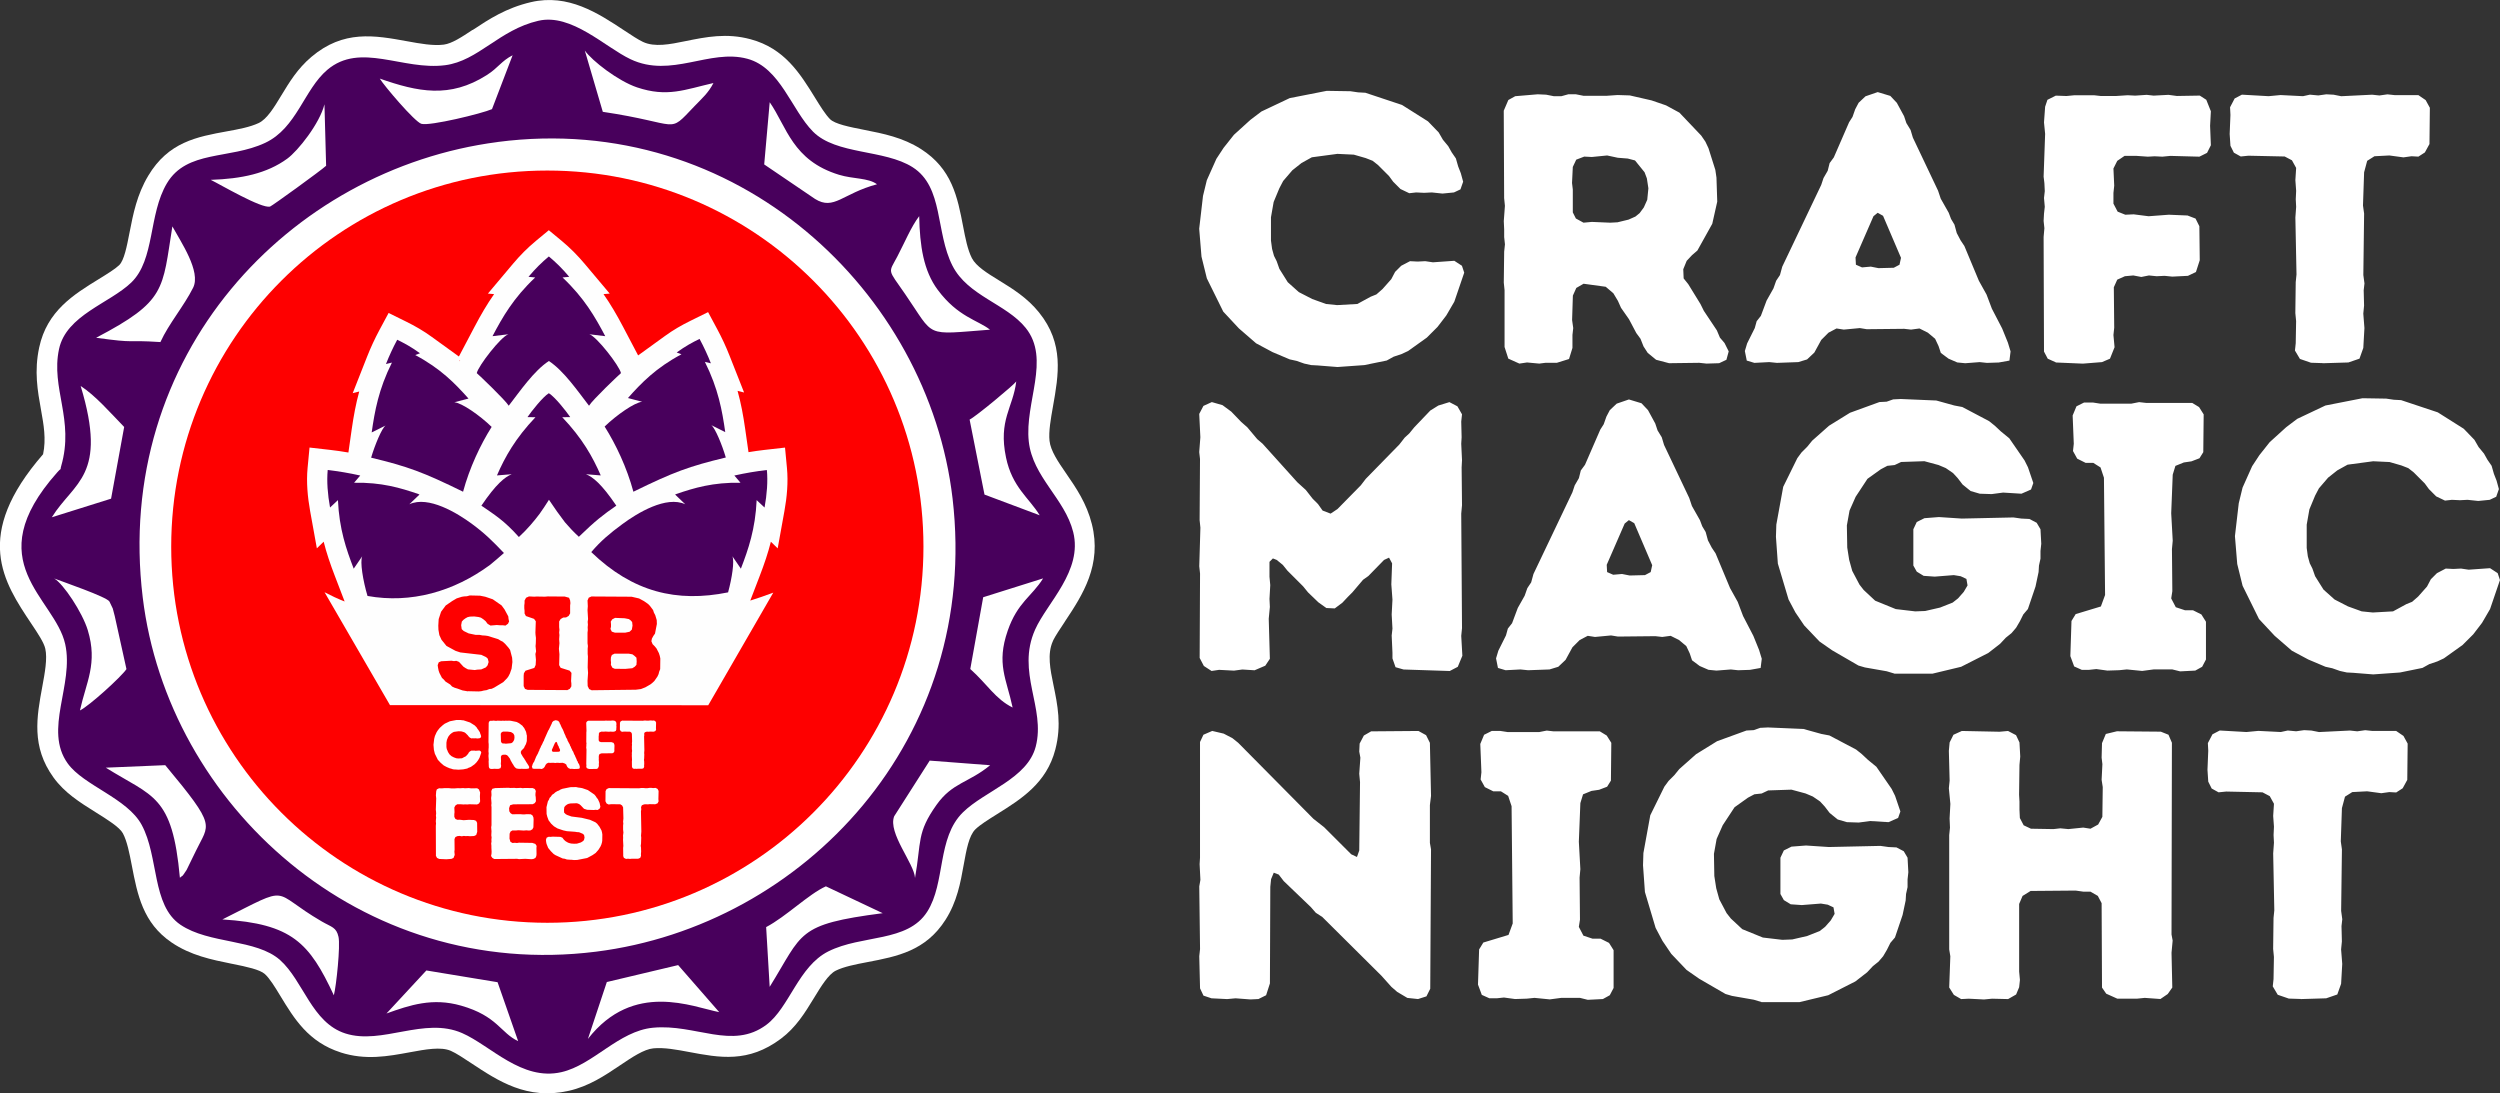
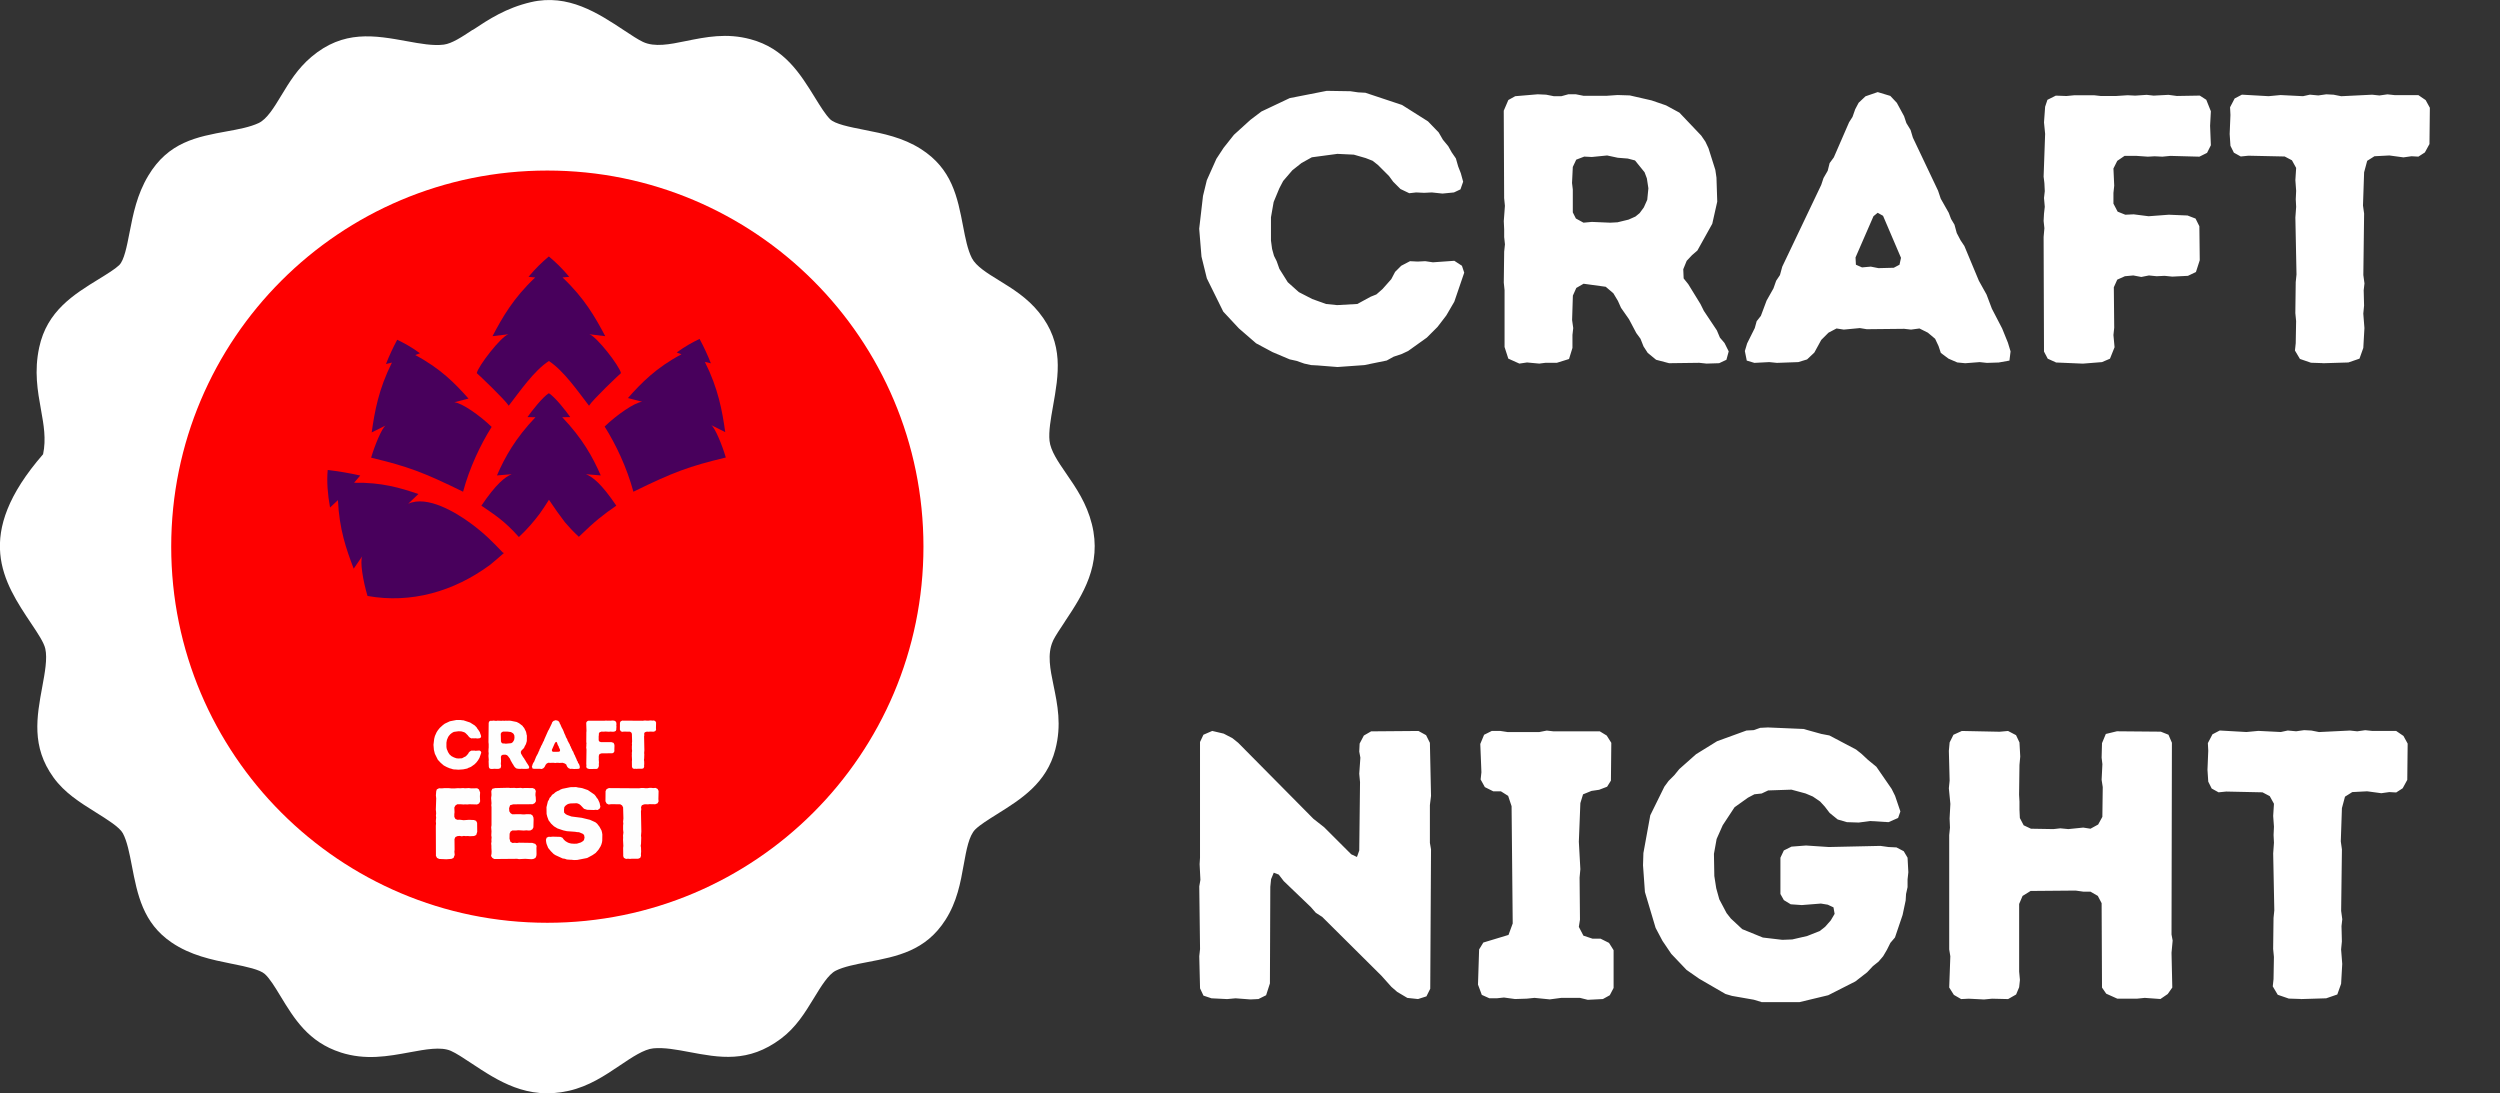
<svg xmlns="http://www.w3.org/2000/svg" xml:space="preserve" width="53.009mm" height="23.184mm" version="1.1" style="shape-rendering:geometricPrecision; text-rendering:geometricPrecision; image-rendering:optimizeQuality; fill-rule:evenodd; clip-rule:evenodd" viewBox="0 0 708.48 309.86">
  <rect x="0" y="0" width="708.48" height="309.86" fill="#333333" stroke="none" />
  <defs>
    <style type="text/css"> .fil3 {fill:#48005C} .fil2 {fill:#FE0000} .fil4 {fill:#FEFEFE} .fil1 {fill:white} .fil5 {fill:#48005C;fill-rule:nonzero} .fil6 {fill:#FE0000;fill-rule:nonzero} .fil7 {fill:#FEFEFE;fill-rule:nonzero} .fil0 {fill:white;fill-rule:nonzero} </style>
  </defs>
  <g id="Слой_x0020_1">
    <path class="fil0" d="M373.62 103.58l5.41 0.43 7.58 -0.54 6.38 -1.3 1.95 -1.08 2.27 -0.76 1.84 -0.86 5.3 -3.79 3.03 -3.03 2.49 -3.25 2.27 -3.9 2.81 -8.23 -0.65 -1.95 -2.16 -1.41 -6.06 0.43 -2.17 -0.32 -2.16 0.11 -2.17 -0.11 -2.49 1.3 -1.73 1.73 -1.08 2.06 -2.49 2.81 -1.73 1.52 -1.62 0.65 -3.79 2.06 -5.74 0.32 -3.14 -0.32 -3.9 -1.41 -3.79 -1.95 -3.14 -2.81 -2.38 -3.79 -0.76 -2.16 -0.76 -1.52 -0.54 -1.95 -0.32 -2.38 0 -6.6 0.76 -4.33 1.62 -3.9 1.08 -2.06 2.6 -3.03 2.6 -2.06 2.92 -1.62 7.25 -0.97 4.65 0.22 3.36 0.97 1.95 0.76 1.52 1.19 3.14 3.14 1.19 1.62 2.06 2.06 2.49 1.19 1.95 -0.22 2.27 0.11 2.17 -0.11 3.03 0.32 3.25 -0.32 1.84 -0.87 0.76 -2.17 -0.65 -2.38 -0.76 -1.95 -0.65 -2.27 -1.19 -1.73 -0.97 -1.73 -1.52 -1.84 -1.19 -2.06 -3.03 -3.14 -7.36 -4.65 -10.39 -3.46 -2.06 -0.11 -2.17 -0.32 -6.71 -0.11 -10.5 2.06 -8.01 3.79 -3.14 2.38 -4.65 4.22 -2.92 3.68 -2.06 3.14 -2.71 6.06 -1.08 4.44 -1.08 9.31 0.65 7.9 1.52 6.17 4.65 9.42 4.44 4.76 4.87 4.22 4.65 2.49 4.87 2.06 1.95 0.43 2.16 0.76 1.95 0.43 2.06 0.11zm52.74 -5.3l1.08 3.35 3.14 1.41 2.17 -0.32 3.46 0.32 1.73 -0.22 3.25 0 3.46 -1.08 0.97 -3.14 0 -3.68 0.22 -1.95 -0.32 -2.27 0.22 -6.93 0.97 -2.17 2.06 -1.19 6.28 0.86 2.16 1.84 1.3 2.17 0.87 1.95 2.27 3.25 2.06 3.9 1.19 1.62 0.86 2.17 1.19 1.84 2.38 1.95 3.68 0.97 8.55 -0.11 2.06 0.22 3.57 -0.11 2.06 -0.97 0.65 -2.38 -1.19 -2.38 -1.3 -1.52 -0.87 -2.06 -3.68 -5.52 -0.97 -1.95 -3.46 -5.63 -1.3 -1.62 -0.11 -2.6 0.97 -2.38 1.52 -1.62 1.51 -1.3 4.22 -7.58 1.41 -6.28 -0.22 -6.82 -0.32 -2.17 -1.95 -6.17 -0.87 -1.84 -1.19 -1.73 -6.17 -6.49 -3.79 -2.06 -4.11 -1.41 -6.17 -1.41 -3.46 -0.11 -3.14 0.22 -6.49 0 -2.17 -0.43 -2.16 0 -1.95 0.54 -2.16 0 -2.17 -0.43 -2.38 -0.11 -6.38 0.54 -1.95 1.08 -1.3 3.03 0.11 24.78 0.22 2.17 -0.32 4.33 0.11 2.38 0 2.16 0.22 2.06 -0.22 2.06 -0.11 8.77 0.22 2.16 0 16.02zm22.4 -35.17l-2.17 -1.19 -0.87 -1.73 0 -6.49 -0.22 -1.84 0.22 -4.55 0.97 -2.06 2.27 -0.87 2.16 0.11 4.33 -0.43 3.03 0.65 2.81 0.22 2.06 0.54 2.71 3.35 0.65 1.73 0.43 2.81 -0.32 3.25 -0.97 2.17 -1.19 1.62 -1.19 0.97 -1.95 0.87 -3.14 0.76 -2.06 0.11 -5.2 -0.22 -2.38 0.22zm108.15 39.83l4.11 -0.32 2.06 0.22 3.35 -0.11 3.03 -0.54 0.32 -2.6 -0.76 -2.49 -1.62 -4 -2.92 -5.63 -1.51 -4 -2.17 -3.9 -4.11 -9.85 -1.08 -1.62 -1.08 -2.06 -0.65 -2.38 -0.97 -1.62 -0.65 -1.73 -2.27 -4.01 -0.76 -2.27 -7.14 -15.04 -0.65 -2.17 -1.19 -1.95 -0.65 -1.95 -2.06 -3.79 -1.84 -1.95 -3.57 -1.08 -3.46 1.19 -1.95 1.84 -0.97 1.84 -0.76 2.16 -0.97 1.52 -4.33 9.96 -1.19 1.62 -0.54 2.17 -1.19 2.06 -0.65 1.95 -11.04 23.16 -0.65 2.38 -1.08 1.62 -0.76 2.16 -1.95 3.46 -1.62 4.33 -1.19 1.51 -0.54 1.95 -2.16 4.33 -0.65 2.17 0.54 2.71 2.16 0.65 4.22 -0.22 2.17 0.22 6.06 -0.22 2.49 -0.76 2.06 -1.95 1.95 -3.57 2.06 -2.06 2.27 -1.19 2.06 0.32 4.55 -0.43 1.95 0.32 10.61 -0.11 1.95 0.22 2.38 -0.32 2.38 1.19 2.06 1.73 0.97 2.06 0.65 1.95 2.17 1.62 2.49 1.08 2.27 0.22zm-24.57 -26.95l-2.17 -0.43 -2.49 0.22 -1.73 -0.76 -0.11 -2.06 5.09 -11.69 1.19 -0.97 1.52 0.86 5.09 11.91 -0.43 1.95 -1.62 0.86 -4.33 0.11zm46.89 23.6l1.08 2.06 2.38 1.08 7.58 0.32 5.41 -0.43 2.27 -0.97 1.3 -3.25 -0.32 -3.46 0.22 -2.06 -0.11 -11.47 0.97 -2.16 2.17 -0.97 2.38 -0.22 2.27 0.43 2.16 -0.43 2.17 0.22 2.27 -0.11 2.17 0.22 4.44 -0.22 2.27 -1.08 1.08 -3.35 -0.11 -9.63 -1.08 -2.17 -2.27 -0.87 -5.3 -0.22 -5.74 0.43 -4.22 -0.54 -2.38 0.11 -2.17 -0.87 -1.19 -2.27 0 -3.03 0.22 -2.06 -0.22 -4.87 1.08 -2.16 2.06 -1.41 3.46 0 3.14 0.22 1.95 -0.11 2.17 0.11 2.27 -0.22 8.23 0.22 2.17 -1.08 1.08 -2.16 -0.22 -5.52 0.22 -4.11 -1.3 -3.25 -1.84 -1.19 -6.49 0.11 -2.38 -0.32 -4.22 0.22 -1.95 -0.22 -3.25 0.22 -2.16 -0.11 -3.36 0.22 -4.22 0 -1.95 -0.22 -5.52 0 -2.27 0.22 -3.03 -0.11 -2.38 1.19 -0.65 1.95 -0.32 4.44 0.32 3.25 -0.43 12.12 0.22 1.84 0.11 2.27 -0.22 1.95 0.22 2.49 -0.22 1.95 -0.11 2.06 0.22 2.06 -0.22 2.49 0.11 32.47zm79.04 3.35l7.25 -0.22 3.14 -1.08 1.08 -3.03 0.32 -5.63 -0.32 -4.11 0.22 -2.27 -0.11 -4.33 0.22 -1.95 -0.32 -2.38 0.22 -17.42 -0.32 -2.27 0.32 -9.42 0.87 -3.25 2.06 -1.3 4.22 -0.22 4.01 0.54 2.27 -0.32 1.95 0.11 1.84 -1.19 1.3 -2.38 0.11 -10.28 -1.19 -2.17 -2.06 -1.41 -6.71 0 -2.06 -0.22 -2.27 0.32 -2.06 -0.22 -8.77 0.43 -2.16 -0.43 -2.06 -0.11 -2.27 0.32 -2.38 -0.22 -1.95 0.43 -6.38 -0.32 -3.36 0.32 -7.58 -0.43 -2.06 1.08 -1.3 2.49 0.11 2.16 -0.22 5.41 0.22 3.35 0.97 1.95 1.95 1.08 2.17 -0.22 10.28 0.22 2.06 1.08 1.19 2.16 -0.22 3.46 0.22 3.03 -0.11 2.38 0.11 2.17 -0.22 3.03 0.32 16.13 -0.22 2.17 -0.11 8.77 0.22 2.27 -0.11 6.28 -0.22 2.06 1.41 2.38 3.14 1.08 3.35 0.11z" />
-     <path class="fil0" d="M343.32 190.15l2.16 -0.32 4.22 0.22 2.38 -0.32 3.46 0.22 3.03 -1.3 1.3 -1.95 -0.32 -11.36 0.32 -3.35 -0.11 -2.27 0.22 -3.9 -0.22 -2.38 0 -4.22 0.97 -0.97 1.08 0.43 1.73 1.41 1.3 1.62 4.44 4.44 1.41 1.73 2.92 2.81 2.27 1.62 2.38 0.11 2.16 -1.62 1.52 -1.62 1.3 -1.3 3.03 -3.57 1.52 -1.08 4.44 -4.55 1.41 -0.65 0.87 1.62 -0.22 5.95 0.32 4.33 -0.22 4.22 0.22 4 -0.22 1.95 0.22 4.87 0 1.62 0.87 2.49 2.27 0.65 13.1 0.43 2.27 -1.19 1.3 -3.14 -0.32 -5.63 0.22 -2.17 -0.22 -32.47 0.22 -2.38 -0.11 -10.71 0.11 -2.06 -0.22 -4.65 0.11 -1.84 -0.11 -4.44 0.22 -2.06 -1.3 -2.27 -2.27 -1.19 -3.14 0.97 -2.27 1.41 -4.55 4.76 -1.41 1.73 -1.3 1.19 -1.52 1.95 -9.52 9.74 -1.41 1.84 -6.6 6.71 -1.95 1.3 -2.27 -0.87 -1.3 -1.84 -1.52 -1.52 -1.95 -2.49 -2.38 -2.16 -9.85 -10.93 -1.52 -1.3 -2.81 -3.35 -1.73 -1.52 -2.81 -2.92 -2.49 -1.84 -3.03 -0.87 -2.38 1.08 -1.19 2.27 0.32 6.6 -0.32 4.22 0.22 1.95 -0.11 17.32 0.22 2.16 -0.32 10.93 0.22 2.06 -0.11 23.92 1.19 2.27 2.17 1.41zm143.08 -0.11l4.11 -0.32 2.06 0.22 3.35 -0.11 3.03 -0.54 0.32 -2.6 -0.76 -2.49 -1.62 -4 -2.92 -5.63 -1.51 -4 -2.17 -3.9 -4.11 -9.85 -1.08 -1.62 -1.08 -2.06 -0.65 -2.38 -0.97 -1.62 -0.65 -1.73 -2.27 -4.01 -0.76 -2.27 -7.14 -15.04 -0.65 -2.17 -1.19 -1.95 -0.65 -1.95 -2.06 -3.79 -1.84 -1.95 -3.57 -1.08 -3.46 1.19 -1.95 1.84 -0.97 1.84 -0.76 2.16 -0.97 1.52 -4.33 9.96 -1.19 1.62 -0.54 2.17 -1.19 2.06 -0.65 1.95 -11.04 23.16 -0.65 2.38 -1.08 1.62 -0.76 2.16 -1.95 3.46 -1.62 4.33 -1.19 1.51 -0.54 1.95 -2.16 4.33 -0.65 2.17 0.54 2.71 2.16 0.65 4.22 -0.22 2.17 0.22 6.06 -0.22 2.49 -0.76 2.06 -1.95 1.95 -3.57 2.06 -2.06 2.27 -1.19 2.06 0.32 4.55 -0.43 1.95 0.32 10.61 -0.11 1.95 0.22 2.38 -0.32 2.38 1.19 2.06 1.73 0.97 2.06 0.65 1.95 2.17 1.62 2.49 1.08 2.27 0.22zm-24.57 -26.95l-2.17 -0.43 -2.49 0.22 -1.73 -0.76 -0.11 -2.06 5.09 -11.69 1.19 -0.97 1.52 0.86 5.09 11.91 -0.43 1.95 -1.62 0.86 -4.33 0.11zm75 27.82l10.82 0 8.12 -1.95 7.68 -3.9 3.35 -2.6 1.62 -1.73 1.62 -1.3 1.3 -1.52 1.08 -1.84 0.97 -1.95 1.3 -1.52 2.16 -6.38 0.87 -4.11 0.11 -1.84 0.43 -1.95 0 -2.16 0.22 -2.06 -0.22 -4.11 -1.08 -1.84 -2.06 -1.08 -2.27 -0.11 -2.27 -0.32 -14.61 0.32 -6.49 -0.43 -4.11 0.32 -2.17 1.08 -0.97 2.06 0 10.28 0.97 1.73 1.95 1.19 3.14 0.22 5.41 -0.43 1.95 0.32 1.62 0.76 0.32 1.84 -1.08 1.84 -1.62 1.84 -1.52 1.19 -3.57 1.41 -4.22 0.97 -2.81 0.11 -5.52 -0.65 -5.84 -2.38 -3.25 -3.03 -1.19 -1.52 -2.06 -3.9 -0.87 -3.14 -0.54 -3.46 -0.11 -6.28 0.76 -4.22 1.73 -3.9 3.35 -5.09 3.79 -2.71 1.84 -0.97 2.06 -0.22 1.84 -0.87 6.6 -0.22 4 1.08 2.06 0.87 2.06 1.41 1.3 1.41 1.41 1.84 2.27 1.84 2.6 0.76 3.36 0.11 3.25 -0.43 5.2 0.32 2.71 -1.19 0.65 -1.84 -1.51 -4.44 -0.97 -1.95 -4.33 -6.28 -2.38 -1.95 -1.73 -1.62 -1.62 -1.3 -7.58 -4 -2.27 -0.43 -5.09 -1.41 -10.07 -0.43 -2.17 0.11 -1.84 0.65 -2.06 0.11 -8.33 3.03 -5.95 3.68 -4.76 4.22 -1.41 1.73 -1.62 1.62 -1.19 1.62 -4 8.12 -1.95 10.71 -0.11 3.46 0.54 7.58 3.03 10.17 1.95 3.68 2.49 3.68 4.33 4.55 3.57 2.49 7.47 4.33 1.84 0.54 6.17 1.08 2.16 0.65zm80.96 -0.65l4.33 -0.22 1.95 -1.08 1.08 -2.06 0 -10.71 -1.3 -2.06 -2.38 -1.19 -2.27 0 -2.6 -0.86 -1.3 -2.49 0.32 -2.06 -0.11 -11.91 0.22 -2.38 -0.43 -7.79 0.43 -10.93 0.76 -2.49 2.38 -0.97 2.17 -0.32 2.27 -0.87 1.08 -1.73 0.11 -10.71 -1.3 -2.06 -1.95 -1.19 -13.1 0 -1.95 -0.22 -2.17 0.43 -8.87 0 -2.06 -0.32 -2.49 0 -2.16 1.08 -1.08 2.6 0.32 8.01 -0.22 2.06 1.19 2.16 2.38 1.19 2.17 0 2.06 1.3 0.97 2.92 0.32 33.23 -1.19 3.25 -7.14 2.16 -1.19 1.95 -0.32 9.96 1.08 2.92 2.16 0.97 2.06 0 2.06 -0.22 3.14 0.43 3.35 -0.11 2.17 -0.22 4.33 0.43 3.25 -0.43 5.3 0 2.17 0.54zm49.35 0.43l5.41 0.43 7.58 -0.54 6.38 -1.3 1.95 -1.08 2.27 -0.76 1.84 -0.86 5.3 -3.79 3.03 -3.03 2.49 -3.25 2.27 -3.9 2.81 -8.23 -0.65 -1.95 -2.16 -1.41 -6.06 0.43 -2.17 -0.32 -2.16 0.11 -2.17 -0.11 -2.49 1.3 -1.73 1.73 -1.08 2.06 -2.49 2.81 -1.73 1.52 -1.62 0.65 -3.79 2.06 -5.74 0.32 -3.14 -0.32 -3.9 -1.41 -3.79 -1.95 -3.14 -2.81 -2.38 -3.79 -0.76 -2.16 -0.76 -1.52 -0.54 -1.95 -0.32 -2.38 0 -6.6 0.76 -4.33 1.62 -3.9 1.08 -2.06 2.6 -3.03 2.6 -2.06 2.92 -1.62 7.25 -0.97 4.65 0.22 3.36 0.97 1.95 0.76 1.52 1.19 3.14 3.14 1.19 1.62 2.06 2.06 2.49 1.19 1.95 -0.22 2.27 0.11 2.17 -0.11 3.03 0.32 3.25 -0.32 1.84 -0.87 0.76 -2.17 -0.65 -2.38 -0.76 -1.95 -0.65 -2.27 -1.19 -1.73 -0.97 -1.73 -1.52 -1.84 -1.19 -2.06 -3.03 -3.14 -7.36 -4.65 -10.39 -3.46 -2.06 -0.11 -2.17 -0.32 -6.71 -0.11 -10.5 2.06 -8.01 3.79 -3.14 2.38 -4.65 4.22 -2.92 3.68 -2.06 3.14 -2.71 6.06 -1.08 4.44 -1.08 9.31 0.65 7.9 1.52 6.17 4.65 9.42 4.44 4.76 4.87 4.22 4.65 2.49 4.87 2.06 1.95 0.43 2.16 0.76 1.95 0.43 2.06 0.11z" />
    <path class="fil1" d="M133.95 8.5c4.6,-3.04 9.45,-6.25 16.54,-7.9 10.56,-2.45 19,3.13 26.42,8.03 2.02,1.34 3.93,2.6 5.29,3.24 3.31,1.57 7.69,0.68 11.98,-0.2 5.91,-1.2 11.73,-2.39 18.56,-0.54 9.61,2.6 14.02,9.73 18.27,16.62 1.46,2.36 2.89,4.68 4.2,6 1.4,1.41 5.55,2.23 9.71,3.05 5.45,1.07 10.92,2.16 16.03,5.41 8.86,5.64 10.39,13.63 12,22 0.62,3.23 1.26,6.56 2.47,8.93 1.17,2.3 4.4,4.3 7.58,6.25 4.07,2.51 8.1,4.99 11.46,9.16 7.12,8.84 5.55,17.62 3.94,26.67 -0.62,3.51 -1.26,7.08 -0.97,9.72 0.31,2.82 2.46,5.96 4.62,9.1 2.95,4.28 5.9,8.58 7.38,14.49 2.89,11.54 -2.59,20.02 -7.56,27.48l-0.21 0.34c-1.3,1.95 -2.53,3.8 -3.15,5.04l-0.15 0.35c-1.62,3.64 -0.72,8 0.16,12.27 1.19,5.76 2.37,11.44 0.55,18.4 -2.48,9.54 -9.64,14.02 -16.57,18.35 -2.41,1.51 -4.78,2.99 -6.09,4.27 -1.82,1.79 -2.54,5.83 -3.27,9.86 -0.95,5.32 -1.91,10.63 -5.2,15.79 -5.62,8.81 -13.68,10.36 -22.1,11.97 -3.31,0.63 -6.71,1.29 -8.99,2.43 -2.1,1.05 -4.18,4.47 -6.18,7.75 -2.58,4.23 -5.09,8.33 -9.36,11.53 -9.26,6.93 -17.37,5.4 -26.12,3.75 -3.4,-0.64 -6.97,-1.31 -10.03,-1.02 -2.66,0.25 -6.05,2.53 -9.39,4.78 -4.43,2.98 -8.83,5.94 -14.58,7.26l-0.04 0c-11.73,2.68 -20.03,-2.82 -27.59,-7.83 -2.18,-1.44 -4.26,-2.83 -5.8,-3.5 -2.8,-1.23 -7.19,-0.41 -11.53,0.39 -6.34,1.17 -12.61,2.33 -19.68,0.07l0 -0.01c-9.16,-2.94 -13.18,-9.56 -17.12,-16.05 -1.5,-2.47 -2.98,-4.91 -4.38,-6.17 -1.42,-1.27 -5.15,-2.06 -9.01,-2.84l-0.37 -0.07c-5.77,-1.17 -11.65,-2.37 -17.04,-6.03 -8.13,-5.52 -9.68,-13.54 -11.27,-21.79 -0.66,-3.43 -1.34,-6.93 -2.54,-9.15 -0.93,-1.73 -4.38,-3.88 -7.71,-5.96 -4.46,-2.79 -8.8,-5.5 -11.95,-9.86 -6.32,-8.74 -4.76,-17.14 -3.16,-25.81 0.72,-3.89 1.46,-7.88 0.84,-10.67 -0.39,-1.76 -2.12,-4.36 -3.93,-7.06 -7.93,-11.86 -16.73,-25.03 3.3,-48.06 0.91,-4.29 0.16,-8.43 -0.56,-12.43 -1.01,-5.62 -1.99,-11.07 -0.54,-17.84 2.21,-10.33 9.77,-14.99 16.93,-19.39 2.32,-1.43 4.58,-2.82 5.73,-3.92 1.4,-1.35 2.17,-5.25 2.95,-9.29 1.03,-5.28 2.09,-10.69 5.29,-16.05 5.72,-9.57 13.78,-11.04 22.43,-12.61 3.12,-0.57 6.37,-1.16 8.85,-2.32 2.37,-1.11 4.4,-4.47 6.38,-7.74 2.34,-3.87 4.65,-7.68 8.56,-11 9.12,-7.73 17.91,-6.13 27.19,-4.44 3.61,0.66 7.34,1.34 10.34,0.95 2.31,-0.3 5.15,-2.18 8.16,-4.18z" />
    <path class="fil0" d="M395.91 281.07l2.92 1.73 3.03 0.32 2.38 -0.76 1.08 -2.16 0.22 -39.5 -0.32 -1.84 0 -10.71 0.32 -2.6 -0.32 -15.04 -1.08 -2.17 -2.16 -1.19 -13.42 0.11 -2.06 1.19 -1.19 2.27 -0.11 2.27 0.32 1.73 -0.32 4.55 0.22 2.38 -0.22 19.37 -0.65 1.84 -1.62 -0.76 -7.69 -7.68 -3.03 -2.38 -21.32 -21.54 -1.62 -1.3 -2.49 -1.3 -3.25 -0.76 -2.49 1.08 -0.97 2.06 0 32.79 -0.11 1.84 0.22 4.44 -0.32 1.84 0.22 17.75 -0.22 2.06 0.22 9.09 0.97 2.06 2.27 0.76 4.44 0.22 2.38 -0.22 4.22 0.32 2.27 -0.11 2.17 -1.08 1.08 -3.35 0.11 -27.38 0.22 -2.16 0.76 -1.84 1.41 0.54 1.41 1.84 7.68 7.36 1.41 1.62 1.84 1.19 16.78 16.67 2.81 3.14 1.62 1.41zm54.01 2.27l4.33 -0.22 1.95 -1.08 1.08 -2.06 0 -10.71 -1.3 -2.06 -2.38 -1.19 -2.27 0 -2.6 -0.86 -1.3 -2.49 0.32 -2.06 -0.11 -11.91 0.22 -2.38 -0.43 -7.79 0.43 -10.93 0.76 -2.49 2.38 -0.97 2.17 -0.32 2.27 -0.87 1.08 -1.73 0.11 -10.71 -1.3 -2.06 -1.95 -1.19 -13.1 0 -1.95 -0.22 -2.17 0.43 -8.87 0 -2.06 -0.32 -2.49 0 -2.16 1.08 -1.08 2.6 0.32 8.01 -0.22 2.06 1.19 2.16 2.38 1.19 2.17 0 2.06 1.3 0.97 2.92 0.32 33.23 -1.19 3.25 -7.14 2.16 -1.19 1.95 -0.32 9.96 1.08 2.92 2.16 0.97 2.06 0 2.06 -0.22 3.14 0.43 3.35 -0.11 2.17 -0.22 4.33 0.43 3.25 -0.43 5.3 0 2.17 0.54zm49.24 0.65l10.82 0 8.12 -1.95 7.68 -3.9 3.35 -2.6 1.62 -1.73 1.62 -1.3 1.3 -1.52 1.08 -1.84 0.97 -1.95 1.3 -1.52 2.16 -6.38 0.87 -4.11 0.11 -1.84 0.43 -1.95 0 -2.16 0.22 -2.06 -0.22 -4.11 -1.08 -1.84 -2.06 -1.08 -2.27 -0.11 -2.27 -0.32 -14.61 0.32 -6.49 -0.43 -4.11 0.32 -2.17 1.08 -0.97 2.06 0 10.28 0.97 1.73 1.95 1.19 3.14 0.22 5.41 -0.43 1.95 0.32 1.62 0.76 0.32 1.84 -1.08 1.84 -1.62 1.84 -1.52 1.19 -3.57 1.41 -4.22 0.97 -2.81 0.11 -5.52 -0.65 -5.84 -2.38 -3.25 -3.03 -1.19 -1.52 -2.06 -3.9 -0.87 -3.14 -0.54 -3.46 -0.11 -6.28 0.76 -4.22 1.73 -3.9 3.35 -5.09 3.79 -2.71 1.84 -0.97 2.06 -0.22 1.84 -0.87 6.6 -0.22 4 1.08 2.06 0.87 2.06 1.41 1.3 1.41 1.41 1.84 2.27 1.84 2.6 0.76 3.36 0.11 3.25 -0.43 5.2 0.32 2.71 -1.19 0.65 -1.84 -1.51 -4.44 -0.97 -1.95 -4.33 -6.28 -2.38 -1.95 -1.73 -1.62 -1.62 -1.3 -7.58 -4 -2.27 -0.43 -5.09 -1.41 -10.07 -0.43 -2.17 0.11 -1.84 0.65 -2.06 0.11 -8.33 3.03 -5.95 3.68 -4.76 4.22 -1.41 1.73 -1.62 1.62 -1.19 1.62 -4 8.12 -1.95 10.71 -0.11 3.46 0.54 7.58 3.03 10.17 1.95 3.68 2.49 3.68 4.33 4.55 3.57 2.49 7.47 4.33 1.84 0.54 6.17 1.08 2.16 0.65zm53.25 -4.11l1.3 2.06 2.06 1.19 2.16 -0.11 4.33 0.22 2.27 -0.22 4.55 0.11 2.27 -1.3 0.86 -2.06 0.22 -2.06 -0.22 -2.38 0 -19.16 0.97 -2.27 2.27 -1.41 12.77 -0.11 2.27 0.32 1.95 0 2.06 1.19 1.08 2.06 0.11 23.92 1.19 1.73 3.14 1.41 5.63 0 2.16 -0.22 4.44 0.32 2.06 -1.41 1.3 -1.84 -0.22 -9.85 0.32 -3.46 -0.32 -1.73 0.11 -54.33 -0.97 -2.27 -2.17 -0.87 -12.45 -0.11 -3.14 0.76 -1.08 2.6 -0.11 4.11 0.22 1.84 -0.22 4.44 0.32 2.06 -0.11 8.44 -1.19 2.17 -2.17 1.19 -2.06 -0.32 -4.22 0.43 -2.27 -0.22 -1.95 0.22 -6.38 -0.11 -2.06 -0.97 -1.08 -2.06 -0.11 -2.38 0 -2.27 -0.11 -1.95 0.11 -8.44 0.22 -2.38 -0.22 -4 -0.97 -2.06 -2.27 -1.19 -2.38 0.22 -10.71 -0.22 -2.38 1.08 -1.08 2.17 -0.22 2.38 0.22 8.44 -0.22 2.16 0.43 4.44 -0.22 4.11 0.11 2.6 -0.22 2.16 0 32.36 0.32 1.95 -0.32 8.88zm99.57 3.25l7.25 -0.22 3.14 -1.08 1.08 -3.03 0.32 -5.63 -0.32 -4.11 0.22 -2.27 -0.11 -4.33 0.22 -1.95 -0.32 -2.38 0.22 -17.42 -0.32 -2.27 0.32 -9.42 0.87 -3.25 2.06 -1.3 4.22 -0.22 4.01 0.54 2.27 -0.32 1.95 0.11 1.84 -1.19 1.3 -2.38 0.11 -10.28 -1.19 -2.17 -2.06 -1.41 -6.71 0 -2.06 -0.22 -2.27 0.32 -2.06 -0.22 -8.77 0.43 -2.16 -0.43 -2.06 -0.11 -2.27 0.32 -2.38 -0.22 -1.95 0.43 -6.38 -0.32 -3.36 0.32 -7.58 -0.43 -2.06 1.08 -1.3 2.49 0.11 2.16 -0.22 5.41 0.22 3.35 0.97 1.95 1.95 1.08 2.17 -0.22 10.28 0.22 2.06 1.08 1.19 2.16 -0.22 3.46 0.22 3.03 -0.11 2.38 0.11 2.17 -0.22 3.03 0.32 16.13 -0.22 2.17 -0.11 8.77 0.22 2.27 -0.11 6.28 -0.22 2.06 1.41 2.38 3.14 1.08 3.35 0.11z" />
    <path class="fil2" d="M155.11 48.33c58.87,0 106.59,47.72 106.59,106.59 0,58.87 -47.72,106.59 -106.59,106.59 -58.87,0 -106.59,-47.72 -106.59,-106.59 0,-58.87 47.72,-106.59 106.59,-106.59z" />
-     <path class="fil3" d="M166.61 294.42l5.36 -16.12 20.21 -4.8 11.64 13.33c-7.5,-1.44 -24.29,-8.97 -37.21,7.59zm-57.09 -7.2l11.31 -12.2 20.18 3.33 5.83 16.7c-4.99,-2.31 -5.86,-7.12 -16.17,-10.06 -8.08,-2.31 -14.47,-0.18 -21.15,2.23zm-14.91 -5.16c-6.93,-14.83 -11.8,-20.27 -31.59,-21.5 20.08,-10.05 13.23,-8.1 28.18,0.58 2.79,1.62 4.12,1.61 4.73,4.35 0.56,2.53 -0.61,13.85 -1.32,16.57zm123.51 -2.4l-1 -16.93c5.64,-2.96 12.09,-9.39 16.93,-11.55l16.1 7.61c-24.62,3.2 -22.48,5.51 -32.02,20.86zm41.19 -30.86c-0.22,-4.07 -7.75,-12.74 -5.91,-17.47l10.07 -15.78 17.13 1.31c-6.09,5.01 -10.69,4.88 -15.2,11.23 -5.66,7.97 -4.26,10.36 -6.09,20.71zm-229.33 -31.25l16.85 -0.71c14.8,17.78 12.41,16.48 8.69,24.29l-2.64 5.41c-1.64,2.44 -0.72,1.14 -1.9,2.21 -2.14,-23.58 -7.65,-22.85 -21,-31.2zm111.1 -177.32c67.86,-8.83 122.04,42.57 128.87,101.03 7.95,68.08 -42.09,121.04 -101.07,128.44 -66.9,8.39 -121.32,-41.76 -128.43,-100.38 -8.31,-68.52 41.43,-121.38 100.63,-129.08zm154.52 123.69c-3.09,5.02 -7.23,6.74 -10.02,14.81 -3.27,9.44 -0.35,13.6 1.39,21.78 -4.92,-2.44 -7.09,-6.52 -12,-10.92l3.66 -20.34 16.97 -5.34zm-272.95 37.43c1.77,-8.04 5.09,-13.31 2.23,-22.75 -1.52,-5.03 -6.94,-13.2 -9.53,-14.67 2.26,0.88 15.01,5.25 15.67,6.55l0.94 1.96c0.09,0.24 0.52,1.98 0.56,2.15l3.32 15.03c-1.45,2.17 -10.56,10.45 -13.19,11.72zm-7.96 -54.76c6.3,-10.12 15.92,-11.63 8.17,-37.21 4.2,2.72 8.53,7.71 12.33,11.62l-3.71 20.32 -16.79 5.27zm260.08 -27.68c1.67,-0.76 12.64,-9.88 13.23,-10.81 -0.9,7.45 -5.13,10.91 -2.9,21.56 1.76,8.44 6.52,11.41 9.55,16.37l-15.65 -5.87 -4.22 -21.25zm-247.53 -23.19c19.95,-10.45 18.72,-13.58 21.61,-31.56 2.35,4.32 8.18,12.79 5.88,17.38 -2.65,5.28 -6.88,10.17 -9.27,15.4 -10.62,-0.69 -6.28,0.44 -18.21,-1.22zm253.33 -2.29c-18.88,1.42 -15.47,2.37 -24.05,-10.07 -5.07,-7.35 -4.79,-5.78 -2.2,-10.71 2.02,-3.85 3.9,-8.42 6.17,-11.39 0.18,8.41 1.21,15.45 5.27,20.9 5.7,7.66 11.34,8.55 14.81,11.28zm-220.85 -42.46c8.72,-0.29 15.9,-1.79 21.67,-5.99 3.06,-2.22 9.23,-10.01 10.56,-15.42l0.47 17.42c-1.36,1.28 -15.37,11.42 -15.88,11.56 -2.38,0.67 -14.14,-6.27 -16.82,-7.57zm158.42 -21.99c4.82,6.93 6.43,16.51 19.62,20.55 4.08,1.25 8.25,0.82 10.78,2.69 -9.79,2.61 -12.18,7.51 -17.56,4.16l-14.41 -9.78 1.56 -17.63zm-110.52 -6.71c10.82,3.79 19.84,5.67 30.31,-0.98 3.34,-2.12 4.09,-3.96 7.34,-5.63l-5.84 15.27c-2.85,1.25 -17.65,4.85 -20.01,4.16 -1.9,-0.55 -10.74,-10.99 -11.8,-12.83zm89.12 7.9c-7.72,8.06 -3.44,4.88 -25.91,1.52l-5.1 -17.37c2.1,2.98 9.48,8.65 14.79,10.44 8.61,2.89 13.52,0.63 21.67,-1.23 -1.49,2.87 -3.16,4.25 -5.45,6.64zm-44.18 -24.28c-11.13,2.58 -17.01,11.37 -26.41,12.59 -12.02,1.55 -24.01,-6.64 -33.39,1.31 -6.61,5.6 -8.65,16.49 -17.62,20.7 -10.09,4.73 -22.18,1.99 -27.82,11.43 -5.29,8.85 -3.36,21.67 -10.14,28.17 -6.11,5.87 -18.4,9.23 -20.45,18.83 -2.38,11.15 4.41,20 0.61,33.16 -0.52,1.81 0.6,-0.16 -1.2,1.88 -22.54,25.41 -0.57,35.39 2.34,48.59 2.55,11.53 -6.19,24.26 0.73,33.83 4.52,6.26 16.85,9.82 20.94,17.38 4.91,9.09 2.82,22.75 10.98,28.3 8.12,5.52 21.51,3.99 28.26,10.03 6.61,5.92 8.98,17.75 18.5,20.79 10.38,3.32 22.33,-4.81 33.07,-0.11 8.1,3.54 16.88,13.64 28.14,11.07 9.02,-2.06 16.22,-11.67 25.97,-12.59 12.07,-1.14 22.48,6.38 32.13,-0.84 6.48,-4.85 9.07,-16.54 17.54,-20.79 9.55,-4.79 22.44,-2.5 28.02,-11.24 5.26,-8.25 2.72,-20.9 10.13,-28.17 6.2,-6.09 18.27,-9.54 20.63,-18.64 2.86,-11 -5.58,-21.01 -0.18,-33.14 3.38,-7.6 13.55,-16.67 10.8,-27.64 -2.38,-9.51 -11.49,-15.61 -12.59,-25.66 -1.22,-11.09 6.25,-23.35 -0.88,-32.21 -5.51,-6.84 -16.38,-9.05 -20.74,-17.6 -4.87,-9.57 -2.46,-22.3 -11.3,-27.93 -8.01,-5.1 -21.66,-3.47 -28.23,-10.09 -6.09,-6.14 -9.25,-18.11 -18.59,-20.64 -10.75,-2.91 -21.56,5.61 -33.13,0.12 -7.2,-3.41 -16.73,-13.07 -26.1,-10.89z" />
-     <path class="fil4" d="M91.98 167.84l18.54 31.99 90.19 0.03 18.43 -31.91c-2.21,0.83 -4.39,1.59 -6.52,2.25l2.69 -7.01c1.29,-3.35 2.35,-6.49 3.15,-9.67l1.93 1.88 1.91 -10.57c0.72,-3.96 1.1,-8.16 0.72,-12.18l-0.55 -5.81 -5.8 0.66c-1.52,0.17 -3.04,0.39 -4.55,0.64l-0.93 -6.51c-0.55,-3.88 -1.21,-7.42 -2.17,-10.87l1.85 0.47 -4.1 -10.38c-1.01,-2.58 -2.18,-5.09 -3.49,-7.53l-2.61 -4.87 -4.95 2.44c-2.62,1.29 -4.93,2.62 -7.31,4.35l-7.57 5.48 -4.27 -8.12c-1.78,-3.38 -3.54,-6.4 -5.54,-9.25l1.76 -0.15 -7.11 -8.45c-2.01,-2.38 -4.1,-4.5 -6.5,-6.49l-3.65 -3.02 -3.65 3.02c-2.4,1.99 -4.49,4.1 -6.5,6.49l-7.11 8.45 1.76 0.15c-2,2.84 -3.76,5.87 -5.54,9.25l-4.44 8.43 -7.7 -5.57c-2.37,-1.72 -4.66,-3.04 -7.27,-4.33l-4.95 -2.44 -2.61 4.86c-1.3,2.43 -2.46,4.93 -3.47,7.49l-4.09 10.38 1.85 -0.47c-0.94,3.42 -1.59,6.92 -2.14,10.76l-0.93 6.53c-1.73,-0.3 -3.47,-0.55 -5.22,-0.75l-5.8 -0.66 -0.55 5.81c-0.38,4.02 0.01,8.22 0.72,12.18l1.91 10.57 1.93 -1.88c0.8,3.18 1.86,6.32 3.15,9.67l2.79 7.28c-1.9,-0.75 -3.8,-1.63 -5.7,-2.63zm38.16 -65.62c0.06,0.05 0.11,0.1 0.17,0.14 0.03,-0.06 0.06,-0.12 0.09,-0.18l-0.26 0.03z" />
    <path class="fil5" d="M105.18 129.7c10.42,2.52 14.67,4.07 26.05,9.65 1.84,-6.81 4.93,-13.34 8.1,-18.37 -3.33,-3.25 -8.5,-6.84 -10.58,-6.98 1.35,-0.36 2.69,-0.71 4.02,-1.05 -3.8,-4.26 -7.85,-8.47 -15.09,-12.33 0.45,-0.18 0.9,-0.34 1.34,-0.51 -2.56,-1.85 -4.33,-2.78 -6.45,-3.83 -1.18,2.2 -2.25,4.5 -3.19,6.88 0.55,-0.14 1.12,-0.28 1.69,-0.41 -3.79,7.6 -4.87,13.75 -5.74,19.8 1.3,-0.66 2.61,-1.31 3.94,-1.96 -1.08,0.77 -3.08,5.65 -4.1,9.12z" />
    <path class="fil5" d="M205.69 129.65c-10.48,2.53 -14.75,4.1 -26.19,9.7 -1.85,-6.85 -4.96,-13.41 -8.15,-18.47 3.35,-3.26 8.55,-6.87 10.64,-7.02 -1.36,-0.36 -2.7,-0.72 -4.04,-1.06 3.82,-4.28 7.89,-8.52 15.17,-12.4 -0.45,-0.18 -0.9,-0.35 -1.35,-0.51 2.57,-1.86 4.35,-2.8 6.48,-3.85 1.19,2.22 2.27,4.53 3.21,6.92 -0.56,-0.14 -1.12,-0.28 -1.7,-0.41 3.81,7.64 4.9,13.82 5.77,19.91 -1.31,-0.66 -2.63,-1.32 -3.96,-1.98 1.09,0.77 3.1,5.68 4.12,9.18z" />
    <path class="fil5" d="M147.05 152.18c2.41,-2.21 4.35,-4.55 5.88,-6.58 0.91,-1.28 1.79,-2.61 2.64,-3.97 1.51,2.29 3.02,4.41 4.54,6.39 1.14,1.34 2.45,2.74 3.93,4.1 4.68,-4.54 6.95,-6.29 10.62,-8.82 -4.2,-6.2 -6.65,-8.12 -8.59,-8.91 1.41,0.11 2.8,0.22 4.18,0.34 -2.27,-5.23 -5.22,-10.51 -10.91,-16.49 0.62,-0.02 1.66,-0.03 2.26,-0.04 -1.15,-1.67 -4.33,-5.71 -6.06,-6.77 -1.73,1.06 -4.9,5.1 -6.06,6.77 0.6,0.01 1.64,0.02 2.26,0.04 -5.69,5.98 -8.64,11.26 -10.91,16.49 1.39,-0.12 2.77,-0.23 4.18,-0.34 -1.94,0.8 -4.39,2.72 -8.59,8.91 3.67,2.53 6.48,4.22 10.62,8.88z" />
    <path class="fil5" d="M155.54 102.31c-4.25,2.78 -8.25,8.64 -11.37,12.67 -1.01,-1.66 -8.55,-8.83 -9.06,-9.24 0.39,-1.99 6.86,-10.36 8.96,-11.01 -1.51,0.18 -3.01,0.35 -4.5,0.54 2.83,-5.38 5.9,-10.78 12.1,-16.64 -0.64,-0.07 -1.28,-0.13 -1.9,-0.18 2.05,-2.43 3.78,-4.11 5.77,-5.77 2,1.66 3.73,3.34 5.78,5.77 -0.62,0.05 -1.26,0.11 -1.9,0.18 6.2,5.87 9.27,11.27 12.1,16.64 -1.49,-0.19 -2.98,-0.37 -4.5,-0.54 2.1,0.65 8.57,9.02 8.96,11.01 -0.52,0.41 -8.06,7.58 -9.06,9.24 -3.12,-4.03 -7.12,-9.89 -11.37,-12.67z" />
-     <path class="fil5" d="M142.82 156.71c-1.36,1.21 -2.67,2.33 -3.94,3.37 -10.32,7.59 -22.43,11.02 -34.73,8.81 -1.27,-4.26 -2.18,-9.71 -1.5,-11.25 -0.82,1.18 -1.62,2.35 -2.41,3.52 -2.12,-5.52 -4.1,-11.23 -4.47,-19.43 -0.78,0.71 -1.52,1.4 -2.24,2.1 -0.68,-3.75 -0.96,-7.42 -0.66,-10.63 3,0.34 6.1,0.86 9.22,1.56 -0.58,0.66 -1.16,1.34 -1.75,2.05 7.76,-0.15 13.11,1.44 18.22,3.2l0.32 0.14c-0.96,0.91 -1.92,1.83 -2.88,2.76 5.38,-2.51 13.58,2.48 17.8,5.6 3.69,2.72 6,5.04 9.02,8.22z" />
-     <path class="fil5" d="M206.34 167.85c1.11,-4.07 1.83,-8.8 1.21,-10.21 0.82,1.18 1.62,2.35 2.41,3.52 2.12,-5.52 4.1,-11.23 4.47,-19.43 0.78,0.71 1.52,1.4 2.24,2.1 0.68,-3.75 0.96,-7.42 0.66,-10.63 -3,0.34 -6.09,0.86 -9.22,1.56 0.58,0.66 1.16,1.34 1.75,2.05 -7.76,-0.15 -13.11,1.44 -18.22,3.2l-0.32 0.14c0.96,0.91 1.92,1.83 2.88,2.76 -5.38,-2.51 -13.58,2.48 -17.8,5.6 -3.61,2.66 -6.13,4.77 -8.84,7.95 11.75,11.33 24.22,14.37 38.79,11.41z" />
-     <path class="fil6" d="M132.62 195.88l2.99 0.07 0.76 -0.07 0.76 -0.19 0.76 -0.11 0.76 -0.3 0.68 -0.08 0.72 -0.34 2.57 -1.55 1.1 -1.13 0.38 -0.53 0.42 -0.83 0.23 -0.68 0.23 -0.64 0.23 -1.89 -0.08 -1.21 -0.57 -2.19 -0.42 -0.61 -0.99 -1.14 -0.68 -0.61 -0.61 -0.3 -0.68 -0.42 -2.95 -0.91 -0.76 -0.11 -0.76 -0.04 -0.8 -0.15 -1.1 0 -2 -0.42 -1.4 -0.68 -0.57 -0.53 -0.15 -1.13 0.19 -1.02 0.45 -0.49 0.57 -0.42 0.61 -0.34 0.68 -0.15 1.21 -0.04 1.21 0.15 0.68 0.19 0.68 0.45 0.64 0.53 0.57 0.76 0.83 0.49 1.78 -0.15 1.02 0.08 0.76 0 0.68 0.08 0.72 -0.53 0.3 -0.64 -0.15 -0.72 -0.08 -0.72 -1.06 -1.97 -0.83 -1.13 -2.5 -1.74 -2.12 -0.72 -1.48 -0.3 -2.91 -0.07 -0.83 0.23 -0.76 0.04 -0.68 0.11 -1.44 0.45 -1.29 0.76 -1.82 1.25 -1.32 1.78 -0.68 2.08 -0.11 1.86 0.04 1.17 0.26 1.51 0.61 1.32 1.4 1.74 2.57 1.4 1.36 0.45 5.94 0.68 1.36 0.64 0.49 0.45 0.23 0.95 -0.3 0.95 -0.49 0.57 -1.29 0.57 -1.17 0.07 -0.68 0.11 -1.93 -0.19 -0.64 -0.34 -0.64 -0.42 -1.25 -1.36 -0.76 -0.3 -0.68 0.08 -0.72 -0.11 -2.91 0.15 -0.68 0.3 -0.3 0.8 0.11 0.76 0.15 0.76 0.23 0.68 0.72 1.4 0.53 0.49 0.49 0.57 1.32 0.83 0.53 0.57 0.72 0.34 0.76 0.23 1.48 0.53 1.55 0.27zm15.78 -1.44l0.38 0.79 0.76 0.27 11.24 0.07 0.72 -0.38 0.42 -0.68 0 -0.83 -0.08 -0.68 0.11 -2.31 -0.53 -0.64 -2.54 -0.8 -0.42 -0.76 0.08 -3.1 -0.15 -1.51 0.15 -1.59 -0.08 -1.14 0.08 -1.17 -0.08 -0.72 0.08 -0.76 -0.08 -0.8 0 -1.59 0.42 -0.68 0.72 -0.42 0.83 -0.04 0.72 -0.42 0.42 -0.72 0 -2.23 0.08 -0.68 -0.08 -0.76 -0.3 -0.76 -1.21 -0.34 -4.81 -0.04 -0.83 0.07 -2.31 -0.04 -0.72 0.04 -1.48 -0.07 -0.83 0.38 -0.42 0.79 0 0.72 -0.08 0.64 0 0.83 0.08 0.76 0 0.72 0.38 0.72 2.31 0.8 0.49 0.68 -0.11 3.22 0.04 0.64 0.11 0.87 -0.04 1.55 -0.07 0.76 0.15 1.48 -0.19 0.76 0.15 1.63 -0.08 1.48 -0.38 0.83 -2.5 0.79 -0.45 0.72 -0.07 0.72 0 2.91zm18.13 -0.04l0.42 0.87 0.72 0.34 12.53 -0.15 1.44 -0.19 1.25 -0.49 1.44 -0.83 0.49 -0.38 0.61 -0.57 0.87 -1.25 0.34 -0.72 0.15 -0.64 0.3 -0.76 0.04 -3.03 -0.15 -0.72 -0.26 -0.8 -0.68 -1.32 -0.53 -0.64 -0.57 -0.57 -0.34 -0.83 0.15 -0.76 0.42 -0.76 0.45 -0.64 0.53 -2.73 -0.04 -1.1 -0.42 -1.4 -0.38 -0.72 -0.23 -0.72 -0.91 -1.21 -0.53 -0.53 -1.13 -0.79 -1.4 -0.76 -2.12 -0.49 -11.39 -0.07 -0.76 0.34 -0.34 0.79 0.08 1.63 -0.08 1.1 0.15 2.54 -0.11 0.8 0.07 0.8 -0.07 0.72 0.04 0.79 -0.08 0.72 0 3.03 0.11 0.79 -0.07 0.72 0 1.51 0.07 0.72 -0.07 3.1 0.11 1.55 -0.15 2.27 0.04 1.44zm7.76 -15.1l-0.91 -0.3 -0.38 -0.76 0.15 -0.64 0 -0.72 -0.07 -0.72 0.42 -0.64 0.8 -0.42 2.73 0.11 1.17 0.23 0.45 0.3 0.49 0.53 0.11 1.02 -0.19 1.13 -0.64 0.61 -1.29 0.27 -2.84 0zm-0.11 10.22l-0.64 -0.3 -0.42 -0.8 0.04 -0.64 -0.07 -0.72 0.04 -0.76 0.26 -0.68 0.76 -0.38 4.01 0 1.06 0.19 0.57 0.42 0.57 0.53 0.07 1.06 -0.07 0.98 -0.49 0.53 -0.68 0.42 -2.04 0.19 -2.95 -0.04z" />
+     <path class="fil5" d="M142.82 156.71c-1.36,1.21 -2.67,2.33 -3.94,3.37 -10.32,7.59 -22.43,11.02 -34.73,8.81 -1.27,-4.26 -2.18,-9.71 -1.5,-11.25 -0.82,1.18 -1.62,2.35 -2.41,3.52 -2.12,-5.52 -4.1,-11.23 -4.47,-19.43 -0.78,0.71 -1.52,1.4 -2.24,2.1 -0.68,-3.75 -0.96,-7.42 -0.66,-10.63 3,0.34 6.1,0.86 9.22,1.56 -0.58,0.66 -1.16,1.34 -1.75,2.05 7.76,-0.15 13.11,1.44 18.22,3.2c-0.96,0.91 -1.92,1.83 -2.88,2.76 5.38,-2.51 13.58,2.48 17.8,5.6 3.69,2.72 6,5.04 9.02,8.22z" />
    <path class="fil7" d="M128.92 218.05l0.98 0.08 1.37 -0.1 1.15 -0.24 0.35 -0.2 0.41 -0.14 0.33 -0.16 0.96 -0.68 0.55 -0.55 0.45 -0.59 0.41 -0.7 0.51 -1.48 -0.12 -0.35 -0.39 -0.25 -1.09 0.08 -0.39 -0.06 -0.39 0.02 -0.39 -0.02 -0.45 0.23 -0.31 0.31 -0.2 0.37 -0.45 0.51 -0.31 0.27 -0.29 0.12 -0.68 0.37 -1.03 0.06 -0.57 -0.06 -0.7 -0.25 -0.68 -0.35 -0.57 -0.51 -0.43 -0.68 -0.14 -0.39 -0.14 -0.27 -0.1 -0.35 -0.06 -0.43 0 -1.19 0.14 -0.78 0.29 -0.7 0.2 -0.37 0.47 -0.55 0.47 -0.37 0.53 -0.29 1.31 -0.18 0.84 0.04 0.61 0.18 0.35 0.14 0.27 0.22 0.57 0.57 0.21 0.29 0.37 0.37 0.45 0.22 0.35 -0.04 0.41 0.02 0.39 -0.02 0.55 0.06 0.59 -0.06 0.33 -0.16 0.14 -0.39 -0.12 -0.43 -0.14 -0.35 -0.12 -0.41 -0.22 -0.31 -0.18 -0.31 -0.27 -0.33 -0.21 -0.37 -0.55 -0.57 -1.33 -0.84 -1.87 -0.62 -0.37 -0.02 -0.39 -0.06 -1.21 -0.02 -1.89 0.37 -1.44 0.68 -0.57 0.43 -0.84 0.76 -0.53 0.66 -0.37 0.57 -0.49 1.09 -0.2 0.8 -0.2 1.68 0.12 1.42 0.27 1.11 0.84 1.7 0.8 0.86 0.88 0.76 0.84 0.45 0.88 0.37 0.35 0.08 0.39 0.14 0.35 0.08 0.37 0.02zm9.6 -0.78l0.14 0.43 0.39 0.2 0.37 0.02 0.8 -0.06 0.41 0.04 0.59 0 0.61 -0.2 0.14 -0.37 0.04 -0.41 -0.08 -0.41 0.06 -0.84 -0.04 -1.21 0.18 -0.39 0.39 -0.19 0.35 0 0.35 -0.02 0.49 0.16 0.31 0.33 0.51 0.68 0.14 0.37 0.55 0.98 0.25 0.37 0.18 0.33 0.23 0.31 0.39 0.35 0.49 0.12 0.7 0.04 0.43 -0.04 0.39 0.04 0.78 0 0.43 -0.04 0.41 -0.1 0.08 -0.41 -0.25 -0.49 -0.63 -0.96 -0.18 -0.33 -0.23 -0.35 -0.2 -0.35 -0.25 -0.31 -0.59 -1.02 -0.06 -0.47 0.22 -0.41 0.55 -0.53 0.23 -0.33 0.14 -0.37 0.22 -0.35 0.14 -0.33 0.21 -0.74 0.02 -1.54 -0.1 -0.37 -0.06 -0.37 -0.1 -0.39 -0.53 -1.07 -0.27 -0.29 -0.18 -0.29 -0.98 -0.74 -0.68 -0.35 -1.62 -0.33 -0.49 -0.04 -0.57 0.02 -0.43 -0.02 -0.39 0.04 -0.43 -0.04 -0.33 0.04 -1.17 -0.04 -0.37 0.06 -0.8 -0.08 -0.37 0.06 -0.43 -0.02 -0.37 0.18 -0.16 0.41 -0.06 5.46 0.06 0.57 0 0.98 -0.04 0.41 -0.02 0.74 0.06 0.43 -0.06 0.8 0.08 1.13 -0.04 0.41 0.06 1.52zm3.98 -6.56l-0.33 -0.18 -0.2 -0.41 -0.06 -2.19 0.23 -0.39 0.39 -0.2 0.31 -0.02 1.07 0.02 0.9 0.12 0.61 0.37 0.2 0.29 0.14 0.31 0.04 0.57 -0.06 0.53 -0.16 0.39 -0.22 0.33 -0.23 0.23 -0.29 0.14 -1.52 0.14 -0.39 -0.06 -0.43 0zm8.29 6.65l0.1 0.41 0.39 0.1 1.72 0 0.51 0.06 0.45 -0.2 0.35 -0.35 0.33 -0.66 0.33 -0.37 0.47 -0.2 0.39 0.04 1.09 -0.02 0.41 0.06 0.45 -0.06 0.35 0 0.41 0.04 0.92 -0.04 0.64 0.22 0.41 0.31 0.1 0.35 0.21 0.35 0.33 0.31 0.51 0.2 0.35 -0.04 0.68 0.06 1.21 -0.04 0.35 -0.12 0.08 -0.41 -0.12 -0.49 -0.14 -0.35 -0.25 -0.33 -0.12 -0.39 -0.2 -0.29 -0.12 -0.37 -0.33 -0.7 -0.14 -0.37 -0.2 -0.33 -0.27 -0.72 -0.22 -0.31 -0.16 -0.39 -0.18 -0.33 -0.14 -0.39 -0.18 -0.29 -0.12 -0.39 -0.22 -0.35 -0.16 -0.33 -0.2 -0.33 -0.1 -0.37 -0.39 -0.68 -0.12 -0.37 -0.35 -0.74 -0.1 -0.31 -0.29 -0.68 -0.39 -0.72 -0.31 -0.74 -0.18 -0.29 -0.12 -0.37 -0.35 -0.37 -0.66 -0.18 -0.62 0.2 -0.37 0.35 -0.12 0.35 -0.84 1.76 -0.22 0.35 -1.09 2.46 -0.1 0.33 -0.21 0.35 -0.31 0.7 -0.29 0.51 -0.14 0.37 -0.27 0.51 -0.12 0.41 -0.18 0.31 -0.14 0.39 -0.55 1.01 -0.57 1.42 -0.23 0.31 -0.18 0.39 -0.24 0.82zm6.03 -4.29l-0.37 -0.16 -0.06 -0.39 0.78 -1.78 0.18 -0.31 0.25 -0.2 0.23 0.16 0.25 0.76 0.22 0.33 0.08 0.31 0.2 0.39 0.14 0.35 -0.04 0.35 -0.33 0.16 -1.52 0.02zm9.31 4.27l0.2 0.37 0.6 0.22 2.15 -0.02 0.39 -0.2 0.25 -0.61 -0.02 -0.6 0.04 -0.41 -0.06 -0.84 0.02 -0.37 -0.02 -0.37 0.04 -0.41 0.18 -0.41 0.59 -0.2 3.04 -0.02 0.37 -0.18 0.22 -0.39 -0.02 -0.43 0.04 -1.17 -0.06 -0.37 -0.2 -0.41 -0.59 -0.2 -2.97 0 -0.45 -0.16 -0.21 -0.35 0 -1.15 0.06 -0.41 -0.02 -0.33 0.2 -0.39 0.57 -0.2 0.57 0.02 0.57 -0.04 0.96 0.06 0.39 -0.04 0.8 0.04 0.39 -0.06 0.37 -0.18 0.14 -0.39 0 -0.37 0.04 -0.39 -0.04 -0.37 0.04 -0.41 -0.04 -0.41 -0.2 -0.37 -0.35 -0.18 -0.47 -0.06 -0.7 0.06 -0.41 -0.02 -0.41 0.02 -0.37 -0.04 -0.37 0.04 -4.66 0 -0.37 0.2 -0.22 0.37 0.08 2.34 -0.04 0.37 -0.02 2.77 0.06 0.35 -0.04 0.37 0 0.39 -0.04 0.43 0.08 0.6 -0.06 4.04 0.04 0.45 -0.04 0.39zm12.96 -0.06l0.16 0.41 0.41 0.2 0.37 -0.04 0.39 0.04 0.37 -0.04 1.21 0 0.39 -0.16 0.16 -0.39 -0.02 -0.37 0.04 -0.45 -0.02 -0.78 -0.06 -0.33 0.06 -0.41 0.04 -1.19 -0.04 -0.35 0.06 -0.82 -0.08 -3.88 0.06 -0.39 -0.04 -0.43 0.16 -0.35 0.43 -0.18 0.33 -0.02 0.39 0.02 0.35 -0.04 1.07 0.02 0.45 -0.18 0.2 -0.39 -0.04 -0.41 0.04 -1.6 -0.2 -0.39 -0.39 -0.2 -0.47 0.04 -0.31 -0.04 -0.37 0 -0.43 0.06 -0.39 0 -0.39 -0.04 -0.39 0 -0.45 0.06 -5.82 -0.04 -0.43 0.2 -0.2 0.39 -0.02 1.95 0.22 0.43 0.39 0.2 0.51 -0.06 1.74 0.02 0.35 0.21 0.19 0.37 0.06 2.15 -0.06 0.61 0.04 0.37 -0.04 0.39 0 0.78 0.06 0.57 -0.08 0.59 0.02 0.39 -0.02 0.41 0.06 1.19 -0.04 0.39 0.02 1.52z" />
    <path class="fil7" d="M123.56 242.58l0.29 0.55 0.63 0.29 2.01 0.09 1.43 -0.11 0.6 -0.26 0.34 -0.86 -0.09 -0.92 0.06 -0.54 -0.03 -3.04 0.26 -0.57 0.57 -0.26 0.63 -0.06 0.6 0.11 0.57 -0.11 0.57 0.06 0.6 -0.03 0.57 0.06 1.18 -0.06 0.6 -0.29 0.29 -0.89 -0.03 -2.55 -0.29 -0.57 -0.6 -0.23 -1.41 -0.06 -1.52 0.11 -1.12 -0.14 -0.63 0.03 -0.57 -0.23 -0.32 -0.6 0 -0.8 0.06 -0.55 -0.06 -1.29 0.29 -0.57 0.54 -0.37 0.92 0 0.83 0.06 0.52 -0.03 0.57 0.03 0.6 -0.06 2.18 0.06 0.57 -0.29 0.29 -0.57 -0.06 -1.46 0.06 -1.09 -0.34 -0.86 -0.49 -0.32 -1.72 0.03 -0.63 -0.09 -1.12 0.06 -0.52 -0.06 -0.86 0.06 -0.57 -0.03 -0.89 0.06 -1.12 0 -0.52 -0.06 -1.46 0 -0.6 0.06 -0.8 -0.03 -0.63 0.32 -0.17 0.52 -0.09 1.18 0.09 0.86 -0.11 3.21 0.06 0.49 0.03 0.6 -0.06 0.52 0.06 0.66 -0.06 0.52 -0.03 0.54 0.06 0.55 -0.06 0.66 0.03 8.6zm15.6 0l0.37 0.55 0.55 0.31 6.48 -0.06 0.52 0.09 1.75 -0.09 1.75 0.11 0.55 -0.06 0.6 -0.29 0.26 -0.55 0.06 -0.54 -0.03 -1.78 0.06 -0.54 -0.37 -0.57 -0.86 -0.29 -3.79 -0.06 -0.55 0.09 -0.63 -0.06 -0.63 0.06 -0.6 -0.34 -0.26 -0.89 0.03 -1.41 0.26 -0.6 0.52 -0.32 1.12 0 0.57 -0.06 1.52 0.09 0.77 -0.06 0.6 0.06 0.52 -0.03 0.57 -0.32 0.29 -0.55 0.06 -2.27 -0.06 -0.57 -0.26 -0.55 -0.49 -0.32 -1.15 -0.03 -0.57 0.06 -0.6 0 -0.66 -0.06 -2.27 0.03 -0.49 -0.32 -0.34 -0.52 -0.06 -0.89 0.29 -0.83 0.89 -0.26 5.51 -0.03 0.6 -0.32 0.32 -0.52 -0.06 -1.17 -0.09 -0.55 0.03 -0.63 0.09 -0.55 -0.29 -0.57 -0.6 -0.26 -2.29 -0.03 -0.52 0.06 -0.57 -0.09 -1.26 0.06 -0.57 -0.06 -1.12 0.03 -0.52 -0.06 -3.76 0.09 -0.83 0.2 -0.29 0.63 0.06 1.15 -0.11 0.83 0.11 1.46 -0.06 0.6 0.06 0.52 0 5.13 -0.09 0.6 0.09 1.12 -0.06 1.15 0.09 0.6 -0.06 0.63 0.03 0.55 -0.09 0.52 0.06 0.66 0 0.57 0.06 1.12 -0.03 0.57 -0.11 0.57zm22.68 1.06l0.83 0.09 0.92 -0.03 2.81 -0.55 1.49 -0.8 0.92 -0.63 0.8 -0.92 0.57 -0.92 0.23 -0.52 0.17 -0.57 0.09 -0.52 0.03 -1.78 -0.09 -0.57 -0.14 -0.55 -0.57 -1.06 -0.69 -0.89 -0.49 -0.4 -1.52 -0.69 -2.35 -0.57 -2.9 -0.37 -1.2 -0.43 -0.43 -0.23 -0.46 -0.46 -0.03 -0.78 0.09 -0.75 0.32 -0.4 0.49 -0.37 0.4 -0.17 0.52 -0.11 1.84 -0.06 0.63 0.23 0.43 0.34 0.95 1 0.89 0.29 1.89 0.06 0.52 -0.06 0.54 0.06 0.55 -0.34 0.26 -0.55 -0.23 -1.12 -0.46 -1.03 -0.37 -0.46 -0.29 -0.46 -0.37 -0.43 -1.84 -1.26 -1.58 -0.54 -0.6 -0.11 -0.52 -0.06 -0.63 -0.14 -1.61 0.03 -2.27 0.46 -0.52 0.2 -0.46 0.29 -0.46 0.17 -0.57 0.34 -0.4 0.37 -0.52 0.34 -0.32 0.49 -0.37 0.37 -0.2 0.52 -0.29 0.46 -0.4 1.66 0.03 1.92 0.2 0.8 0.37 1 0.72 0.95 0.8 0.75 1 0.6 1.63 0.55 1.03 0.23 2.35 0.17 0.52 0.09 0.57 0.03 1.03 0.43 0.4 0.34 0.14 0.75 -0.17 0.74 -0.46 0.4 -0.46 0.26 -1.06 0.32 -0.8 0.03 -0.86 -0.06 -0.66 -0.17 -0.43 -0.2 -0.52 -0.32 -0.43 -0.4 -0.43 -0.57 -0.57 -0.23 -2.18 -0.06 -0.57 0.06 -0.57 -0.03 -0.57 0.26 -0.2 0.6 0.06 0.63 0.11 0.52 0.46 1.15 0.72 0.89 0.83 0.83 0.49 0.32 2.06 0.95 0.63 0.09 0.55 0.2 1.2 0.09zm14.74 -1.12l0.23 0.6 0.6 0.29 0.55 -0.06 0.57 0.06 0.55 -0.06 1.78 0 0.57 -0.23 0.23 -0.57 -0.03 -0.54 0.06 -0.66 -0.03 -1.15 -0.09 -0.49 0.09 -0.6 0.06 -1.75 -0.06 -0.52 0.09 -1.2 -0.11 -5.71 0.09 -0.57 -0.06 -0.63 0.23 -0.52 0.63 -0.26 0.49 -0.03 0.57 0.03 0.52 -0.06 1.58 0.03 0.66 -0.26 0.29 -0.57 -0.06 -0.6 0.06 -2.35 -0.29 -0.57 -0.57 -0.29 -0.69 0.06 -0.46 -0.06 -0.55 0 -0.63 0.09 -0.57 0 -0.57 -0.06 -0.57 0 -0.66 0.09 -8.55 -0.06 -0.63 0.29 -0.29 0.57 -0.03 2.87 0.32 0.63 0.57 0.29 0.75 -0.09 2.55 0.03 0.52 0.32 0.29 0.55 0.09 3.15 -0.09 0.89 0.06 0.55 -0.06 0.57 0 1.15 0.09 0.83 -0.11 0.86 0.03 0.57 -0.03 0.6 0.09 1.75 -0.06 0.57 0.03 2.24z" />
  </g>
</svg>